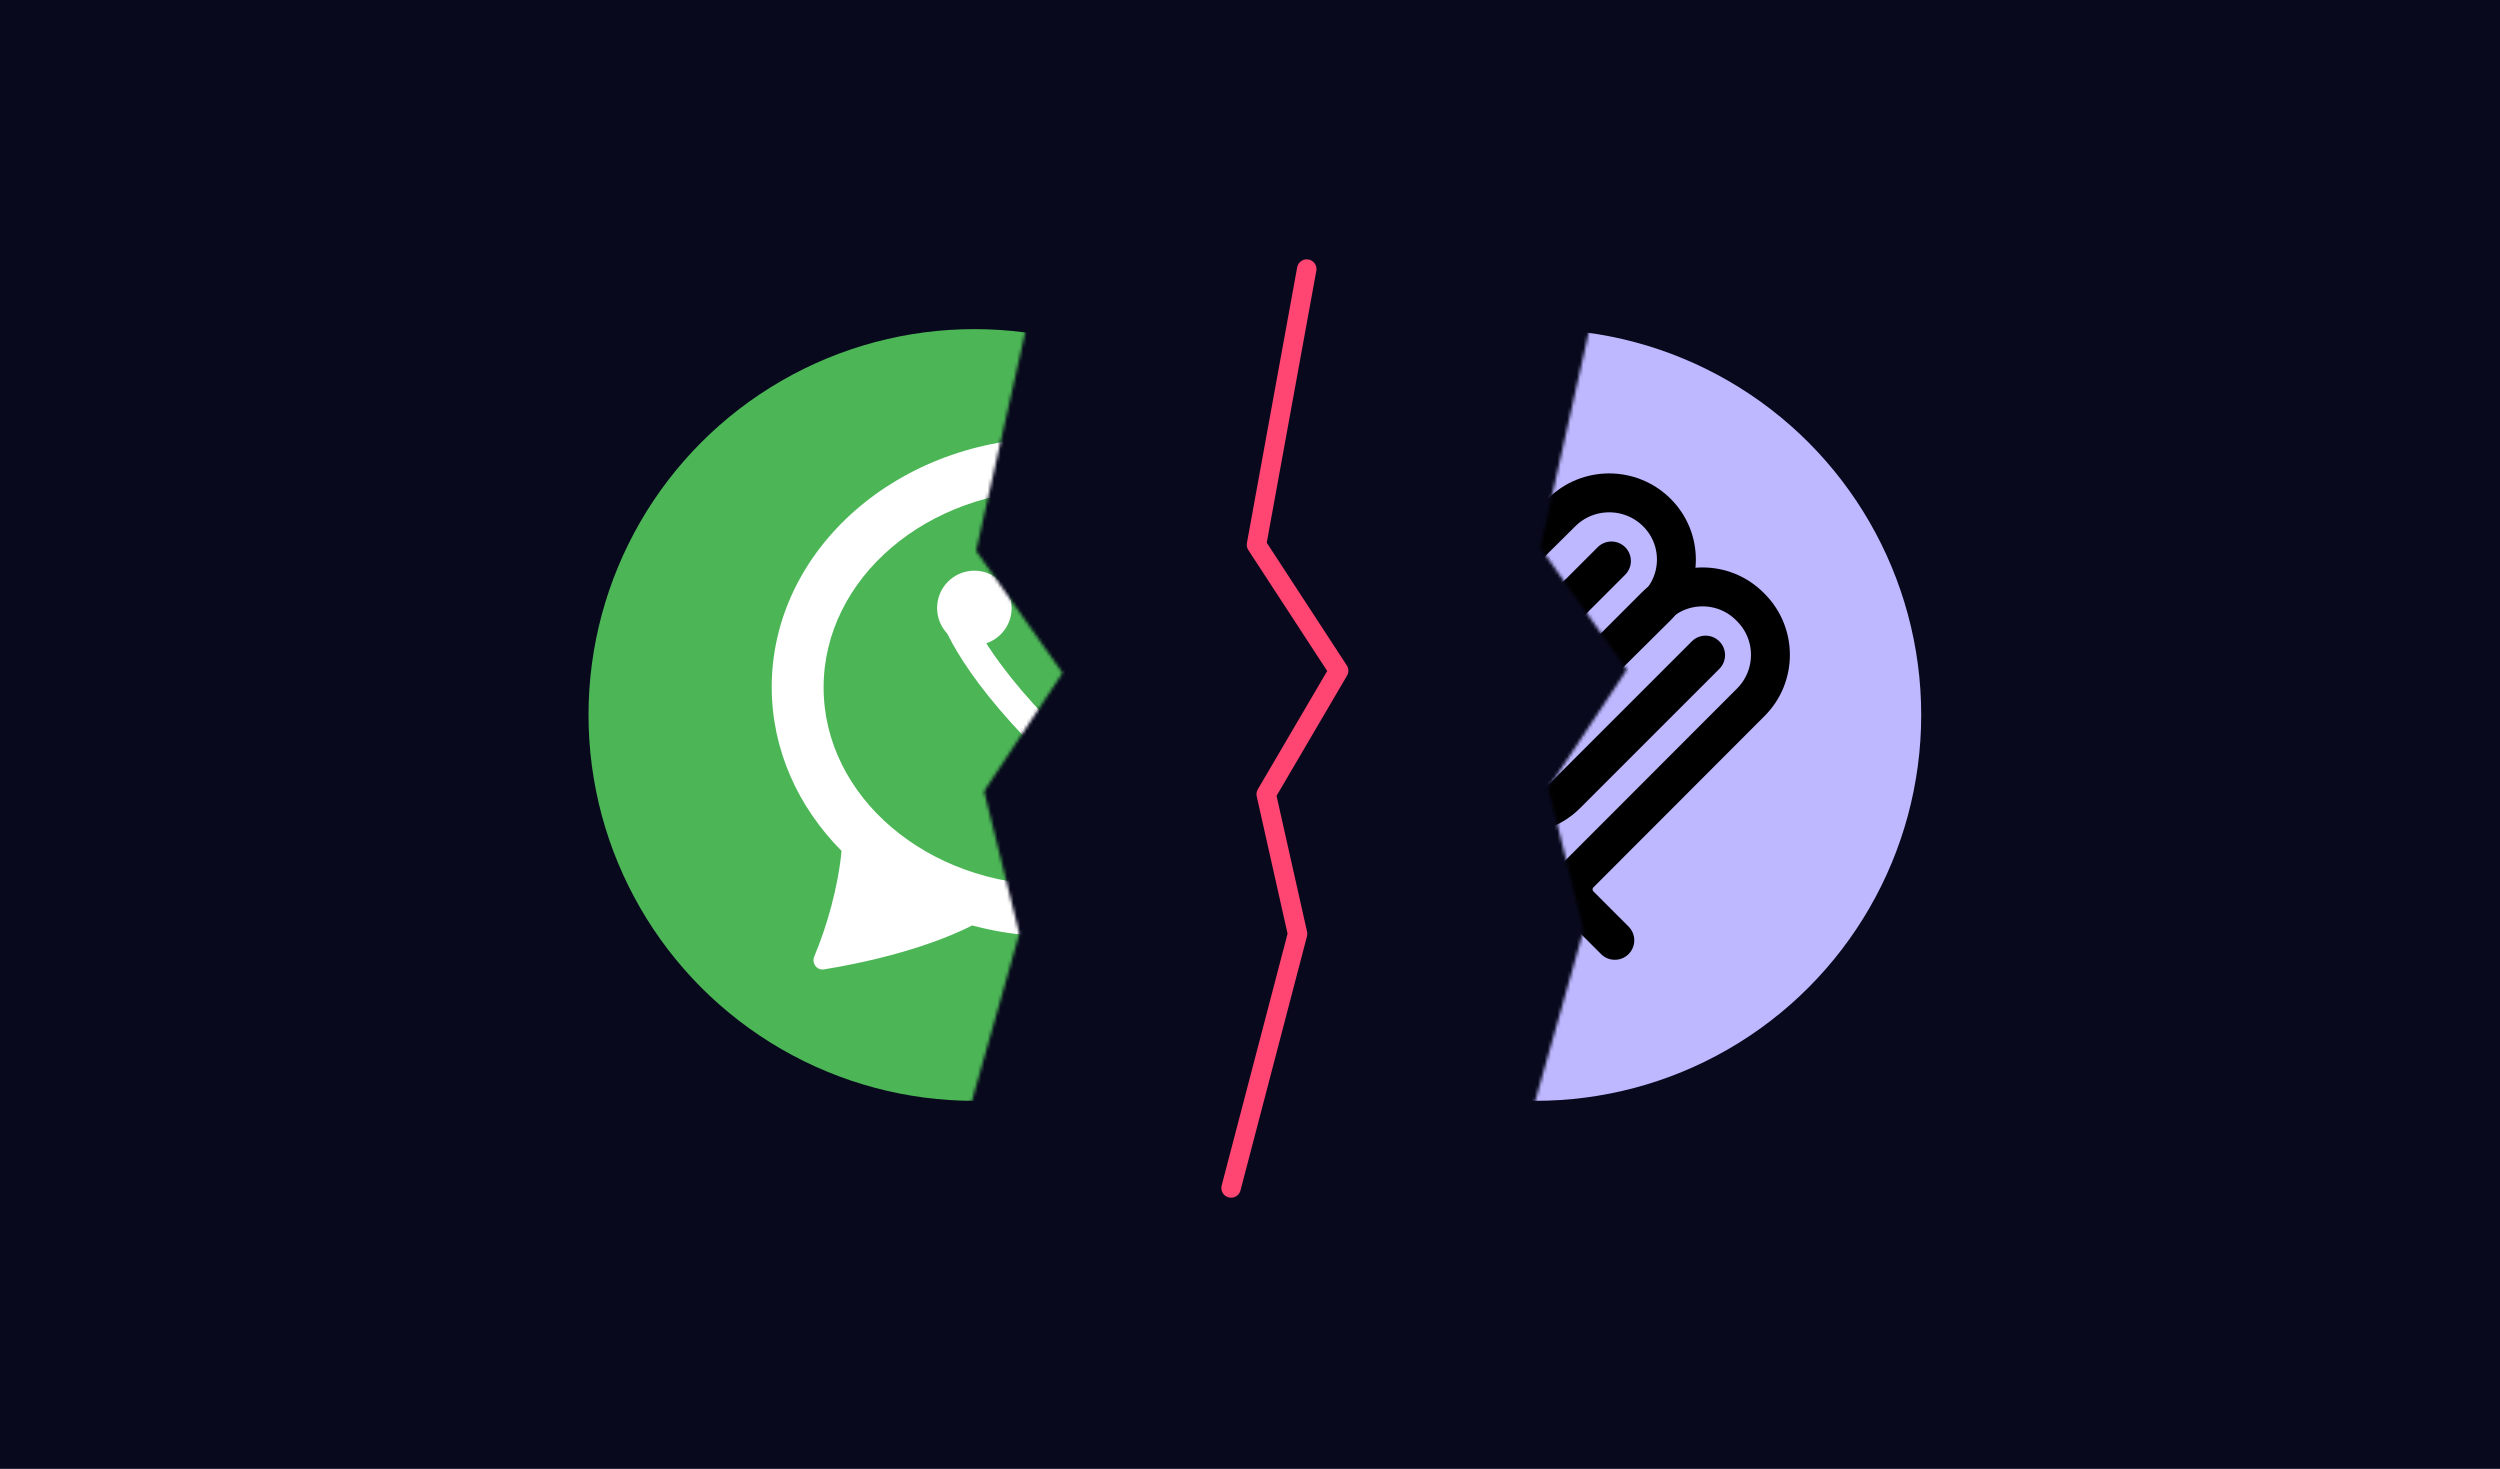
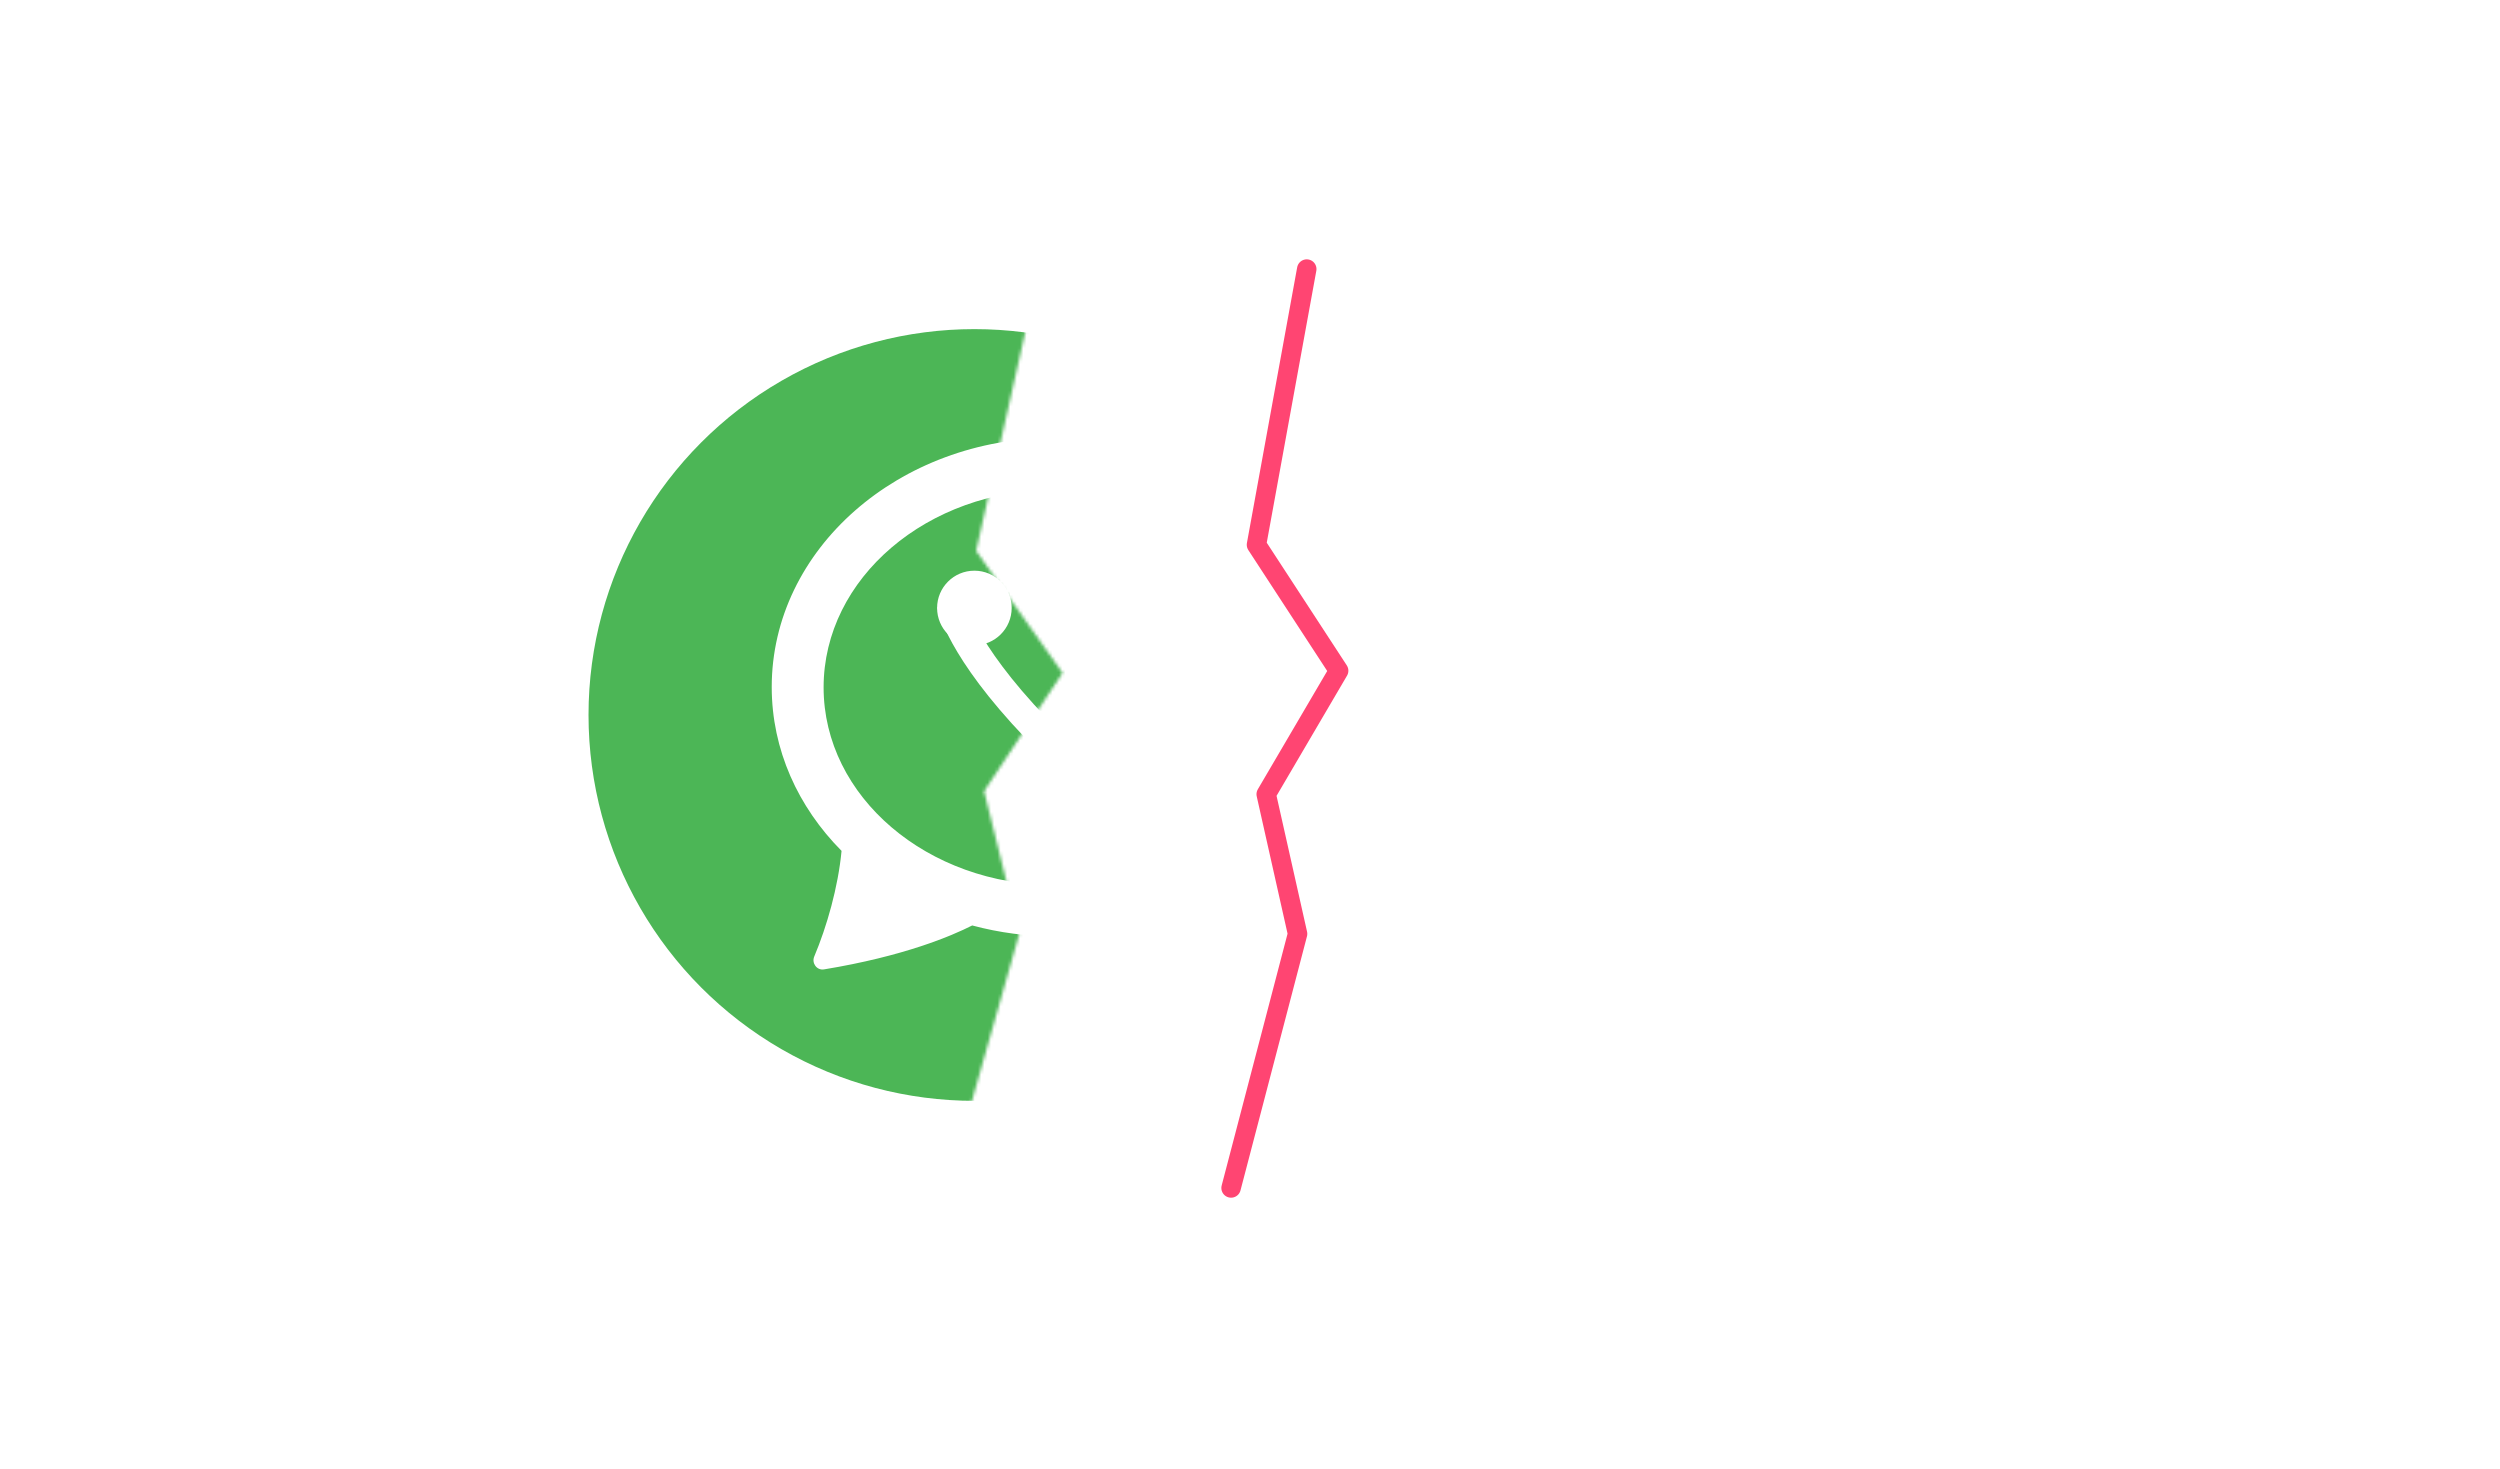
<svg xmlns="http://www.w3.org/2000/svg" xmlns:xlink="http://www.w3.org/1999/xlink" width="771px" height="453px" viewBox="0 0 771 453" version="1.1">
  <title>Group 41</title>
  <defs>
-     <polygon id="path-1" points="24.879 0 6.216 83.003 32.894 120.651 8.683 157.119 19.555 201.03 -1.20268585e-15 270.003 139.183 260.477 139.183 0" />
    <polygon id="path-3" points="185.591 56.006 166.928 139.009 193.606 176.657 169.394 213.124 180.267 257.035 160.712 326.009 47.75 367.542 -9.00480414e-15 249.95 37.269 1.76594621e-15 180.267 16.317" />
  </defs>
  <g id="Page-1" stroke="none" stroke-width="1" fill="none" fill-rule="evenodd">
    <g id="Group-41">
-       <rect id="Rectangle" fill="#08091D" x="0" y="0" width="771" height="453" />
      <g id="Group-20" transform="translate(134.106, 30.886)">
        <g id="Group-21" transform="translate(334.712, 55.006)">
          <mask id="mask-2" fill="white">
            <use xlink:href="#path-1" />
          </mask>
          <g id="Mask" />
          <g mask="url(#mask-2)">
            <g transform="translate(-114.317, 15.608)">
-               <circle id="Oval-Copy" fill="#BDB8FF" cx="119" cy="119" r="119" />
              <g id="mcp" stroke-width="1" fill="none" transform="translate(68.5, 50.5)" stroke-linecap="round">
                <path d="M0,64.162 L58.62,6.021 C66.714,-2.007 79.836,-2.007 87.929,6.021 L87.929,6.021 C96.024,14.048 96.024,27.064 87.929,35.091 L43.66,79" id="Path" stroke="#000000" stroke-width="12" />
-                 <path d="M44,78.567 L87.469,35.05 C95.528,26.983 108.594,26.983 116.652,35.05 L116.956,35.355 C125.015,43.422 125.015,56.501 116.956,64.569 L64.17,117.412 C61.484,120.1 61.484,124.46 64.17,127.149 L75.009,138" id="Path" stroke="#000000" stroke-width="12" />
                <path d="M73.964,21 L31.014,63.95 C22.995,71.968 22.995,84.968 31.014,92.987 L31.014,92.987 C39.032,101.004 52.032,101.004 60.05,92.987 L103,50.037" id="Path" stroke="#000000" stroke-width="12" />
              </g>
            </g>
          </g>
        </g>
        <g id="Group-21">
          <mask id="mask-4" fill="white">
            <use xlink:href="#path-3" />
          </mask>
          <g id="Mask" />
          <g mask="url(#mask-4)">
            <g transform="translate(47.394, 70.614)">
              <circle id="Oval-Copy" stroke="none" fill="#4CB656" fill-rule="evenodd" cx="119" cy="119" r="119" />
              <g id="Group" stroke="none" stroke-width="1" fill="none" fill-rule="evenodd" transform="translate(56.5, 33.5)">
                <path d="M175,76.886 C175,119.348 135.822,153.771 87.5,153.771 C78.833,153.79 70.202,152.66 61.83,150.41 C55.442,153.661 40.775,159.9 16.1,163.964 C13.912,164.315 12.25,162.031 13.114,159.988 C16.986,150.806 20.486,138.57 21.536,127.41 C8.137,113.9 0,96.217 0,76.886 C0,34.423 39.178,0 87.5,0 C135.822,0 175,34.423 175,76.886 M74,52.5 C74,46.149 68.851,41 62.5,41 C56.149,41 51,46.149 51,52.5 C51,58.851 56.149,64 62.5,64 C68.851,64 74,58.851 74,52.5 M115,99.5 C115,93.149 109.851,88 103.5,88 C97.149,88 92,93.149 92,99.5 C92,105.851 97.149,111 103.5,111 C109.851,111 115,105.851 115,99.5 M87.5,138 C126.988,138 159,110.689 159,77 C159,43.311 126.988,16 87.5,16 C48.012,16 16,43.311 16,77 C16,110.689 48.012,138 87.5,138" id="Shape" fill="#FFFFFF" fill-rule="nonzero" />
              </g>
              <path d="M112,85 C112,85 114.489,98.473 138.132,123.175 C144.035,129.342 162.093,138.117 192.306,149.5" id="Path-7" stroke="#FFFFFF" stroke-width="9" fill="none" />
            </g>
          </g>
        </g>
        <polyline id="Path-3" stroke="#FF4572" stroke-width="6" stroke-linecap="round" stroke-linejoin="round" points="268.894 52.094 253.394 137.123 278.733 175.964 256.394 214.054 266.064 257.114 245.558 335.484" />
      </g>
    </g>
  </g>
</svg>